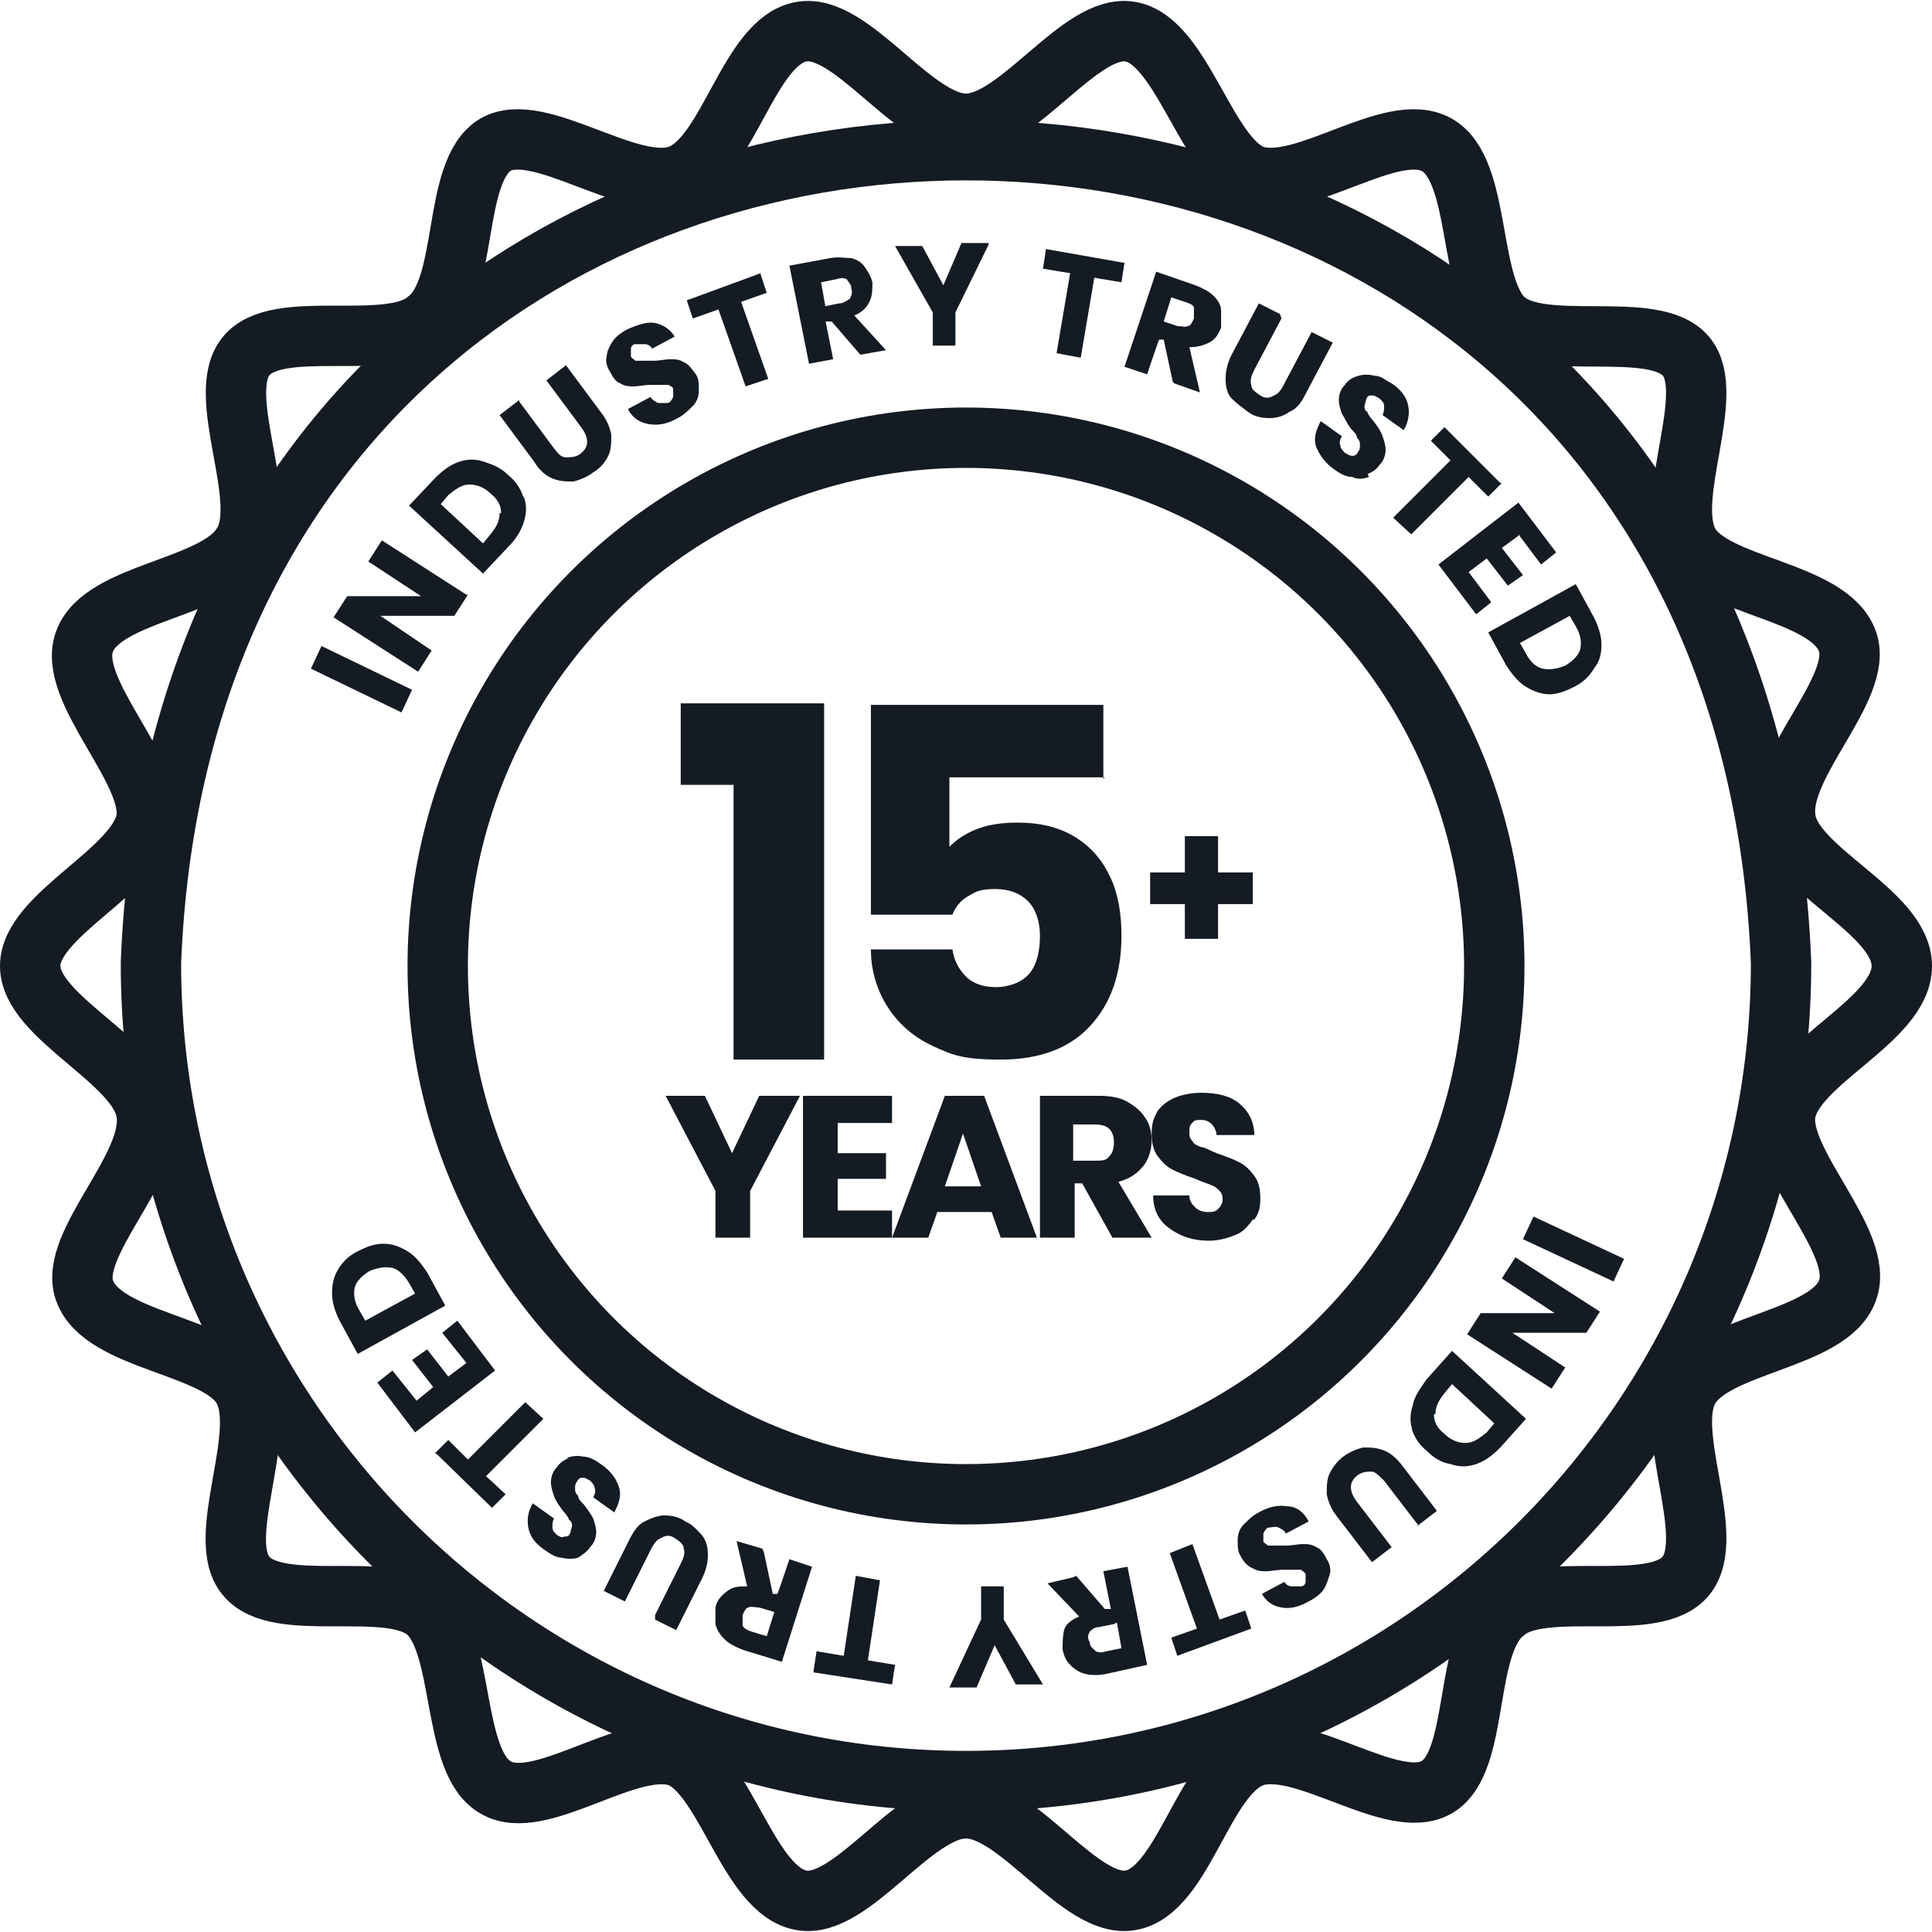
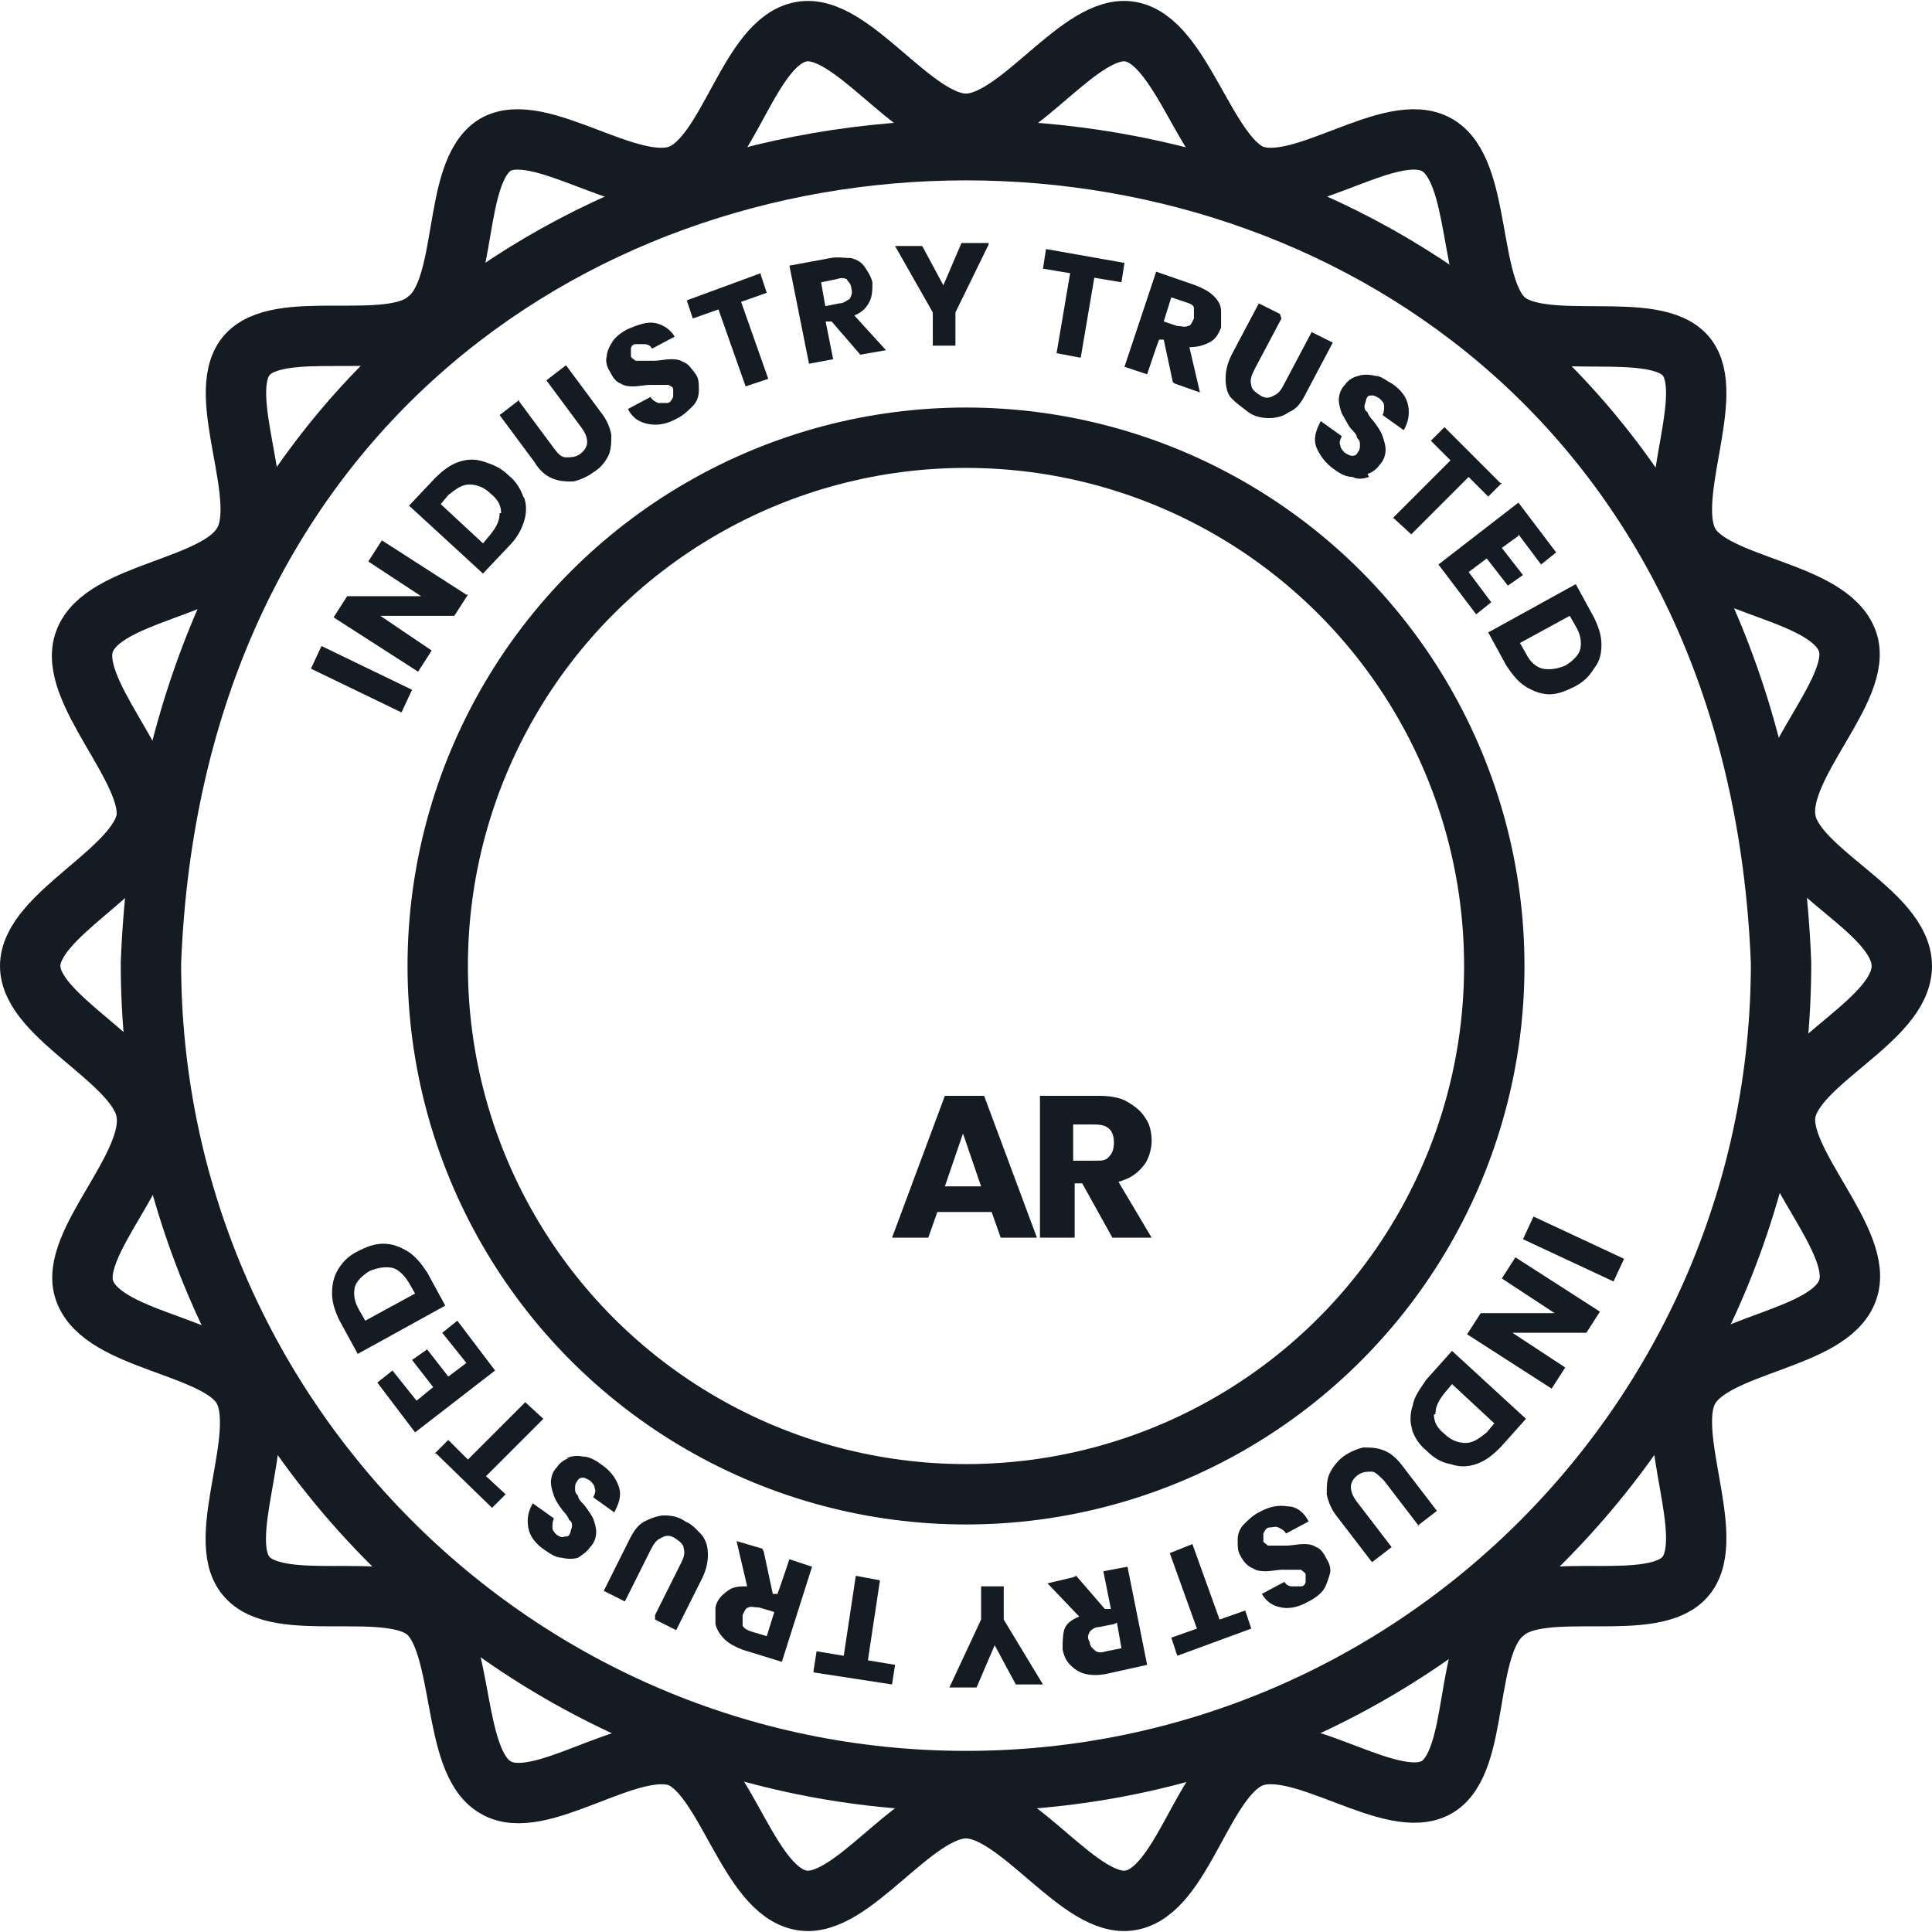
<svg xmlns="http://www.w3.org/2000/svg" width="128" height="128" baseProfile="tiny" version="1.2" viewBox="0 0 128 128">
  <g id="icon-highlight" fill="#151b23" stroke-width="0">
-     <path d="M45.1 51.9v-5.3h9.5v23.6h-6V52h-3.5Zm28.1-.4H62.9v4.6c.5-.5 1.1-.9 1.9-1.2.8-.3 1.7-.4 2.6-.4 1.5 0 2.8.3 3.9 1s1.8 1.6 2.3 2.7.7 2.4.7 3.8c0 2.5-.7 4.5-2.1 6-1.4 1.5-3.4 2.2-5.9 2.2s-3.2-.3-4.5-.9-2.3-1.5-3-2.6c-.7-1.1-1.1-2.4-1.1-3.8h5.4c.1.7.4 1.3.9 1.8s1.2.7 2 .7 1.7-.3 2.2-.9c.5-.6.7-1.5.7-2.5s-.3-1.8-.8-2.3c-.5-.5-1.2-.8-2.2-.8s-1.3.2-1.8.5-.8.7-1 1.2h-5.4V46.7h15.4v4.9Zm9.8 8.4h-2.3v2.3h-2.2v-2.3h-2.3v-2.1h2.3v-2.4h2.2v2.4H83v2.1ZM53 72.6l-3.3 6.3V82h-2.3v-3.1l-3.3-6.3h2.6l1.8 3.8 1.8-3.8h2.6Zm2.5 1.8v2h3.2v1.7h-3.2v2.1h3.6V82h-5.9v-9.4h5.9v1.8h-3.6Z" />
    <path d="M65.6 80.3h-3.5l-.6 1.7h-2.4l3.5-9.4h2.6l3.5 9.4h-2.4l-.6-1.7Zm-.6-1.7-1.2-3.5-1.2 3.5H65Zm8.7 3.4-2-3.6h-.5V82h-2.3v-9.4h3.9c.7 0 1.4.1 1.9.4s.9.6 1.2 1.1c.3.4.4 1 .4 1.5s-.2 1.3-.6 1.7c-.4.5-.9.8-1.6 1l2.2 3.7h-2.5Zm-2.6-5.1h1.4c.5 0 .8 0 1-.3.2-.2.3-.5.3-.9s-.1-.7-.3-.9c-.2-.2-.5-.3-1-.3h-1.4v2.4Z" />
-     <path d="M83 80.8c-.3.4-.6.8-1.1 1-.5.2-1.1.4-1.8.4-1.1 0-1.9-.3-2.6-.8s-1.1-1.2-1.1-2.2h2.4c0 .4.2.6.4.8s.5.3.8.3.5 0 .7-.2.3-.4.3-.6 0-.4-.2-.6c-.2-.2-.3-.3-.6-.4-.2-.1-.6-.2-1-.4-.6-.2-1.1-.4-1.5-.6s-.7-.5-1-.9-.4-.9-.4-1.5.1-1 .4-1.5c.3-.4.7-.7 1.2-.9.5-.2 1.1-.3 1.7-.3 1 0 1.9.2 2.5.7.6.5 1 1.2 1 2.1h-2.5c0-.3-.2-.6-.3-.7-.2-.2-.4-.3-.7-.3s-.5 0-.6.2c-.2.1-.2.4-.2.6s0 .4.2.6c.1.2.3.3.6.4.2 0 .5.2 1 .4.6.2 1.1.4 1.5.6.4.2.7.5 1 .9s.4.9.4 1.5-.1 1-.4 1.4Z" />
  </g>
  <g id="Layer_1" data-name="Layer 1">
    <path d="M126 64c0-3.6-7.2-6.3-7.7-9.7-.6-3.6 5.2-8.7 4.1-11.8-1.2-3.4-8.9-3.6-10.5-6.5-1.7-3 1.9-9.9-.2-12.4s-9.5-.2-12-2.4c-2.5-2.2-1.5-9.9-4.5-11.6s-8.9 3.2-12.2 2c-3.1-1.2-4.7-8.9-8.1-9.5-3.3-.6-7.4 6.1-10.9 6.1s-7.6-6.7-10.9-6.1c-3.5.6-4.8 8.3-8.1 9.5-3.3 1.2-9.3-3.7-12.2-2-2.9 1.8-1.7 9.5-4.5 11.6-2.5 2.2-9.9-.2-12 2.4-2.1 2.6 1.6 9.5-.2 12.4-1.7 3-9.3 3.2-10.5 6.5-1.2 3.2 4.6 8.5 4.1 11.8C9.1 57.7 2 60.6 2 64s7.2 6.3 7.7 9.7c.6 3.6-5.2 8.7-4.1 11.8 1.2 3.4 8.9 3.6 10.5 6.5 1.7 3-1.9 9.9.2 12.4 2.1 2.6 9.5.2 12 2.4 2.5 2.2 1.6 9.9 4.5 11.6 2.9 1.8 8.9-3.2 12.2-2 3.1 1.2 4.6 8.9 8.1 9.5 3.3.6 7.4-6.1 10.9-6.1s7.6 6.7 10.9 6.1c3.5-.6 4.8-8.3 8.1-9.5 3.3-1.2 9.3 3.7 12.2 2s1.7-9.5 4.5-11.6c2.5-2.2 9.9.2 12-2.4 2.1-2.6-1.5-9.5.2-12.4 1.7-3 9.3-3.2 10.5-6.5 1.2-3.2-4.7-8.5-4.1-11.8.6-3.4 7.7-6.1 7.7-9.7Z" fill="none" stroke="#151b23" stroke-miterlimit="10" stroke-width="4" />
    <path d="M64 118c-29.8 0-54-24.3-54-54.2C12.8-8 115.2-8 118 63.8c0 29.9-24.2 54.2-54 54.2Z" fill="none" stroke="#151b23" stroke-miterlimit="10" stroke-width="4" />
    <circle cx="64" cy="64" r="35" fill="none" stroke="#151b23" stroke-miterlimit="10" stroke-width="4" />
    <path d="m21.3 42.8 6 2.9-.7 1.5-6-2.9.7-1.5Zm9.7-3.4-.9 1.4h-4.9l3.4 2.3-.9 1.4-5.6-3.6.9-1.4h4.9l-3.5-2.3.9-1.4 5.6 3.6Zm3.7-6.5c.2.5.2 1.1 0 1.7s-.5 1.1-1 1.6L32 38l-4.9-4.5 1.7-1.8c.5-.5 1-.9 1.6-1.1s1.1-.2 1.7 0 1.1.4 1.6.9c.5.4.8.9 1 1.5ZM33.2 34c0-.5-.2-.9-.7-1.3-.4-.4-.9-.6-1.4-.6-.5 0-.9.3-1.4.7l-.5.6L32 36l.5-.6c.4-.5.6-.9.6-1.4Zm1.2-7.4 2.3 3.1c.3.4.5.6.8.6s.6 0 .9-.2c.3-.2.5-.5.5-.8 0-.3-.1-.6-.4-1l-2.3-3.1 1.3-1 2.3 3.1c.4.5.6 1 .7 1.5 0 .5 0 1-.2 1.4-.2.4-.5.8-1 1.1-.4.3-.9.5-1.3.6-.5 0-.9 0-1.4-.2s-.9-.6-1.2-1.1l-2.3-3.1 1.3-1Zm11.9-.7c0 .3-.1.7-.4 1s-.6.6-1 .8c-.7.4-1.3.5-1.9.4s-1.1-.4-1.4-1l1.5-.8c.1.2.3.3.5.4h.6c.2 0 .3-.2.4-.4v-.5c0-.2-.2-.2-.3-.3h-1.2c-.4 0-.8.1-1.1.1s-.6 0-.9-.2c-.3-.1-.5-.4-.7-.8-.2-.3-.3-.7-.2-1 0-.3.2-.7.4-1 .2-.3.6-.6 1-.8.7-.3 1.3-.5 1.8-.4.5.1 1 .4 1.3.9l-1.5.8c-.1-.2-.3-.3-.5-.3h-.6c-.2 0-.3.2-.3.3v.5c0 .1.2.2.3.3h1.2c.4 0 .8-.1 1.1-.1s.6 0 .9.2c.3.1.5.4.8.8.2.3.2.6.2 1Zm4.1-7.7.4 1.2-1.7.6 1.8 5.1-1.5.5-1.8-5.1-1.7.6-.4-1.2 4.9-1.8Zm6.6 5.3-1.9-2.2h-.4l.5 2.5-1.6.3-1.3-6.5 2.7-.5c.5-.1 1 0 1.4 0 .4.1.7.3.9.6.2.3.4.6.5 1 0 .5 0 .9-.2 1.3s-.5.7-1 .9l2.1 2.3-1.7.3Zm-2.4-3.2 1-.2c.3 0 .5-.2.7-.3.1-.2.2-.4.1-.7 0-.3-.2-.4-.3-.6-.2-.1-.4-.1-.7 0l-1 .2.3 1.7Zm10.9-4.1-2.2 4.5v2.2h-1.5v-2.2l-2.5-4.4h1.8l1.4 2.6 1.2-2.8h1.8Zm9 1.2-.2 1.3-1.8-.3-.9 5.3-1.6-.3.9-5.3-1.8-.3.2-1.3 5.1.9Zm3.2 7.9-.6-2.8h-.3c0-.1-.8 2.3-.8 2.3l-1.5-.5 2.1-6.3 2.6.9c.5.2.9.4 1.2.7.3.3.5.6.5 1v1.1c-.2.5-.4.8-.8 1-.4.2-.8.3-1.3.3l.7 3-1.7-.6Zm-.6-4 .9.3c.3 0 .5.1.7 0 .2 0 .3-.3.4-.5v-.7c0-.2-.3-.3-.6-.4l-.9-.3-.5 1.6Zm7.8-.2-1.8 3.4c-.2.4-.3.7-.2 1 0 .3.3.5.6.7.3.2.6.2.9 0 .3-.1.5-.4.7-.8l1.8-3.4 1.4.7-1.8 3.4c-.3.6-.6 1-1.1 1.2-.4.3-.9.4-1.3.4-.5 0-1-.1-1.4-.4s-.8-.6-1.1-.9-.4-.8-.4-1.3.1-1 .4-1.6l1.8-3.4 1.4.7Zm5.8 10.5c-.3.1-.7.2-1.1 0-.4 0-.8-.2-1.2-.5-.6-.4-1-1-1.2-1.5-.2-.6 0-1.1.3-1.7l1.4 1c-.1.2-.2.4-.1.6 0 .2.2.4.3.5.2.1.3.2.5.2s.3-.1.4-.3c.1-.1.1-.3.1-.4 0-.2 0-.3-.2-.5 0-.2-.2-.4-.4-.6-.3-.4-.4-.7-.6-1-.1-.3-.2-.6-.2-.9 0-.3.1-.7.4-1 .2-.3.5-.5.9-.6.3-.1.7-.1 1.1 0 .4 0 .7.3 1.1.5.6.4 1 .9 1.1 1.5.1.5 0 1.1-.3 1.6l-1.4-1c.1-.2.1-.4.1-.6 0-.2-.1-.3-.3-.5-.2-.1-.3-.2-.5-.2s-.3 0-.4.3c0 .1-.1.3-.1.4 0 .1 0 .3.2.4 0 .1.2.4.4.6.3.4.5.7.6 1s.2.6.2.9c0 .3-.1.7-.4 1-.2.3-.5.5-.8.6Zm8.8.4-.9.9-1.3-1.3-3.8 3.8-1.2-1.1 3.8-3.8-1.3-1.3.9-.9 3.7 3.7Zm1.1 3.5-1.1.8 1.4 1.8-1 .7-1.4-1.8-1.2.9 1.5 2-1 .8-2.5-3.3 5.3-4.1 2.5 3.3-1 .8-1.5-2Zm2.1 10.5c-.6 0-1.1-.2-1.6-.5s-.9-.8-1.3-1.4l-1.2-2.2 5.8-3.2 1.2 2.2c.3.6.5 1.2.5 1.8s-.1 1.1-.5 1.6c-.3.5-.7.9-1.3 1.2-.6.3-1.1.5-1.7.5Zm-.5-1.7c.5.1 1 0 1.5-.2.5-.3.9-.7 1-1.1.1-.5 0-1-.3-1.5l-.4-.7-3.3 1.8.4.7c.3.6.7.9 1.1 1Zm4.7 40.6-6-2.8.7-1.5 6 2.8-.7 1.5Zm-9.7 3.5.9-1.4h4.9l-3.5-2.3.9-1.4 5.6 3.6-.9 1.4h-4.9l3.5 2.3-.9 1.4-5.6-3.6Zm-3.6 6.4c-.2-.5-.2-1.1 0-1.7.1-.6.5-1.1.9-1.7l1.7-1.9 4.9 4.5-1.7 1.9c-.5.5-1 .9-1.6 1.1s-1.1.2-1.7 0c-.6-.1-1.1-.4-1.6-.9-.5-.4-.8-.9-1-1.5Zm1.4-1.1c0 .5.2.9.7 1.3.4.4.9.6 1.4.6s.9-.3 1.4-.7l.5-.6-2.8-2.6-.5.6c-.4.5-.6.9-.6 1.4Zm-1 7.4-2.3-3c-.3-.3-.6-.6-.8-.6-.3 0-.6 0-.9.2s-.5.5-.5.8.1.6.4 1l2.3 3-1.3 1-2.3-3c-.4-.5-.6-1-.7-1.5 0-.5 0-1 .2-1.4s.5-.8.9-1.1c.4-.3.9-.5 1.3-.6.5 0 .9 0 1.4.2s.9.6 1.2 1l2.3 3-1.3 1Zm-12 .9c0-.3.1-.7.4-1s.6-.6 1-.8c.7-.4 1.3-.5 1.9-.4.6 0 1.1.4 1.4 1l-1.5.8c-.1-.2-.3-.3-.5-.4s-.4 0-.6 0c-.2 0-.3.2-.4.4v.5c0 .1.2.2.3.3h1.2c.4 0 .8-.1 1.1-.1.3 0 .6 0 .9.2.3.1.5.4.7.8.2.3.3.7.2 1s-.2.7-.4 1c-.2.3-.6.6-1 .8-.7.4-1.3.5-1.8.4-.6-.1-1-.4-1.3-.9l1.5-.8c.1.2.3.3.5.3h.6c.2 0 .3-.2.3-.3v-.5c0-.1-.2-.2-.3-.3H85c-.4 0-.8.1-1.1.1-.3 0-.6 0-.9-.2-.3-.1-.6-.4-.8-.8-.2-.3-.2-.6-.2-1Zm-4 7.7-.4-1.2 1.7-.6-1.8-5 1.5-.6 1.8 5 1.7-.6.4 1.2-4.9 1.8Zm-6.7-5.3 1.9 2.2h.4l-.5-2.5 1.6-.3 1.3 6.5-2.7.6c-.5.1-1 .1-1.4 0-.4-.1-.7-.3-1-.6s-.4-.6-.5-1c0-.5 0-.9.1-1.3s.5-.7 1-.9l-2.1-2.2 1.7-.4Zm2.5 3.2-1 .2c-.3 0-.5.2-.6.3-.1.2-.2.4 0 .7 0 .3.2.4.4.6.2.1.4.1.7 0l1-.2-.3-1.7Zm-10.9 4.2 2.1-4.5v-2.2h1.5v2.2l2.6 4.3h-1.8l-1.4-2.6-1.2 2.8h-1.8Zm-9-1.1.2-1.3 1.8.3.8-5.3 1.6.3-.8 5.3 1.8.3-.2 1.3-5.2-.8Zm-3.3-7.9.6 2.8h.3c0 .1.8-2.3.8-2.3l1.5.5-2 6.3-2.6-.8c-.5-.2-.9-.4-1.2-.7-.3-.3-.5-.6-.6-1v-1.1c.1-.5.4-.8.8-1.1s.8-.3 1.3-.3l-.7-3 1.7.5Zm.7 4-1-.3c-.3 0-.6-.1-.7 0-.2 0-.3.3-.4.5v.7c.1.2.3.3.6.4l1 .3.5-1.6Zm-7.9.2 1.7-3.4c.2-.4.3-.7.2-1 0-.3-.3-.5-.6-.7s-.6-.2-.9 0c-.3.1-.5.4-.7.8l-1.7 3.4-1.4-.7 1.7-3.4c.3-.6.6-1 1-1.2s.9-.4 1.3-.4c.5 0 1 .1 1.4.4.5.2.8.6 1.1.9.3.4.4.8.4 1.3s-.1 1-.4 1.6l-1.7 3.4-1.4-.7Zm-5.9-10.4c.3-.1.7-.2 1.1-.1.4 0 .8.2 1.2.5.6.4 1 .9 1.2 1.5s0 1.1-.3 1.7l-1.4-1c.1-.2.2-.4.1-.6 0-.2-.2-.4-.3-.5-.2-.1-.3-.2-.5-.2s-.3.1-.4.3c-.1.1-.1.3-.1.4 0 .2 0 .3.2.5 0 .2.2.4.4.6.3.4.5.7.6.9.1.3.2.6.2.9 0 .3-.1.7-.4 1-.2.3-.5.5-.8.7-.3.1-.7.1-1.1 0-.4 0-.8-.3-1.1-.5-.6-.4-1-.9-1.1-1.5s0-1.1.3-1.6l1.4 1c-.1.2-.1.4-.1.6s.1.3.3.5c.2.1.3.2.5.1.2 0 .3 0 .4-.3 0-.1.1-.3.1-.4 0-.1 0-.3-.2-.4 0-.1-.2-.4-.4-.6-.3-.4-.5-.7-.6-1-.1-.3-.2-.6-.2-.9 0-.3.1-.7.4-1 .2-.3.5-.5.8-.6Zm-8.7-.3.9-.9 1.3 1.3 3.8-3.8L36 94l-3.8 3.8 1.3 1.2-.9.9-3.7-3.6Zm-1.2-3.5 1.1-.9-1.4-1.8 1-.7 1.4 1.8 1.2-.9-1.6-2 1-.8 2.5 3.3-5.3 4.1-2.5-3.3 1-.8 1.6 2Zm-2.2-10.4c.6 0 1.1.2 1.6.5s.9.8 1.3 1.4l1.2 2.2-5.8 3.2-1.2-2.2c-.3-.6-.5-1.2-.5-1.8 0-.6.1-1.1.4-1.6.3-.5.7-.9 1.3-1.2.6-.3 1.1-.5 1.7-.5ZM26 84c-.5-.1-1 0-1.5.2-.5.3-.9.7-1 1.1-.1.5 0 1 .3 1.5l.4.7 3.3-1.8-.4-.7c-.3-.5-.7-.9-1.1-1Z" fill="#151b23" stroke-width="0" />
  </g>
</svg>